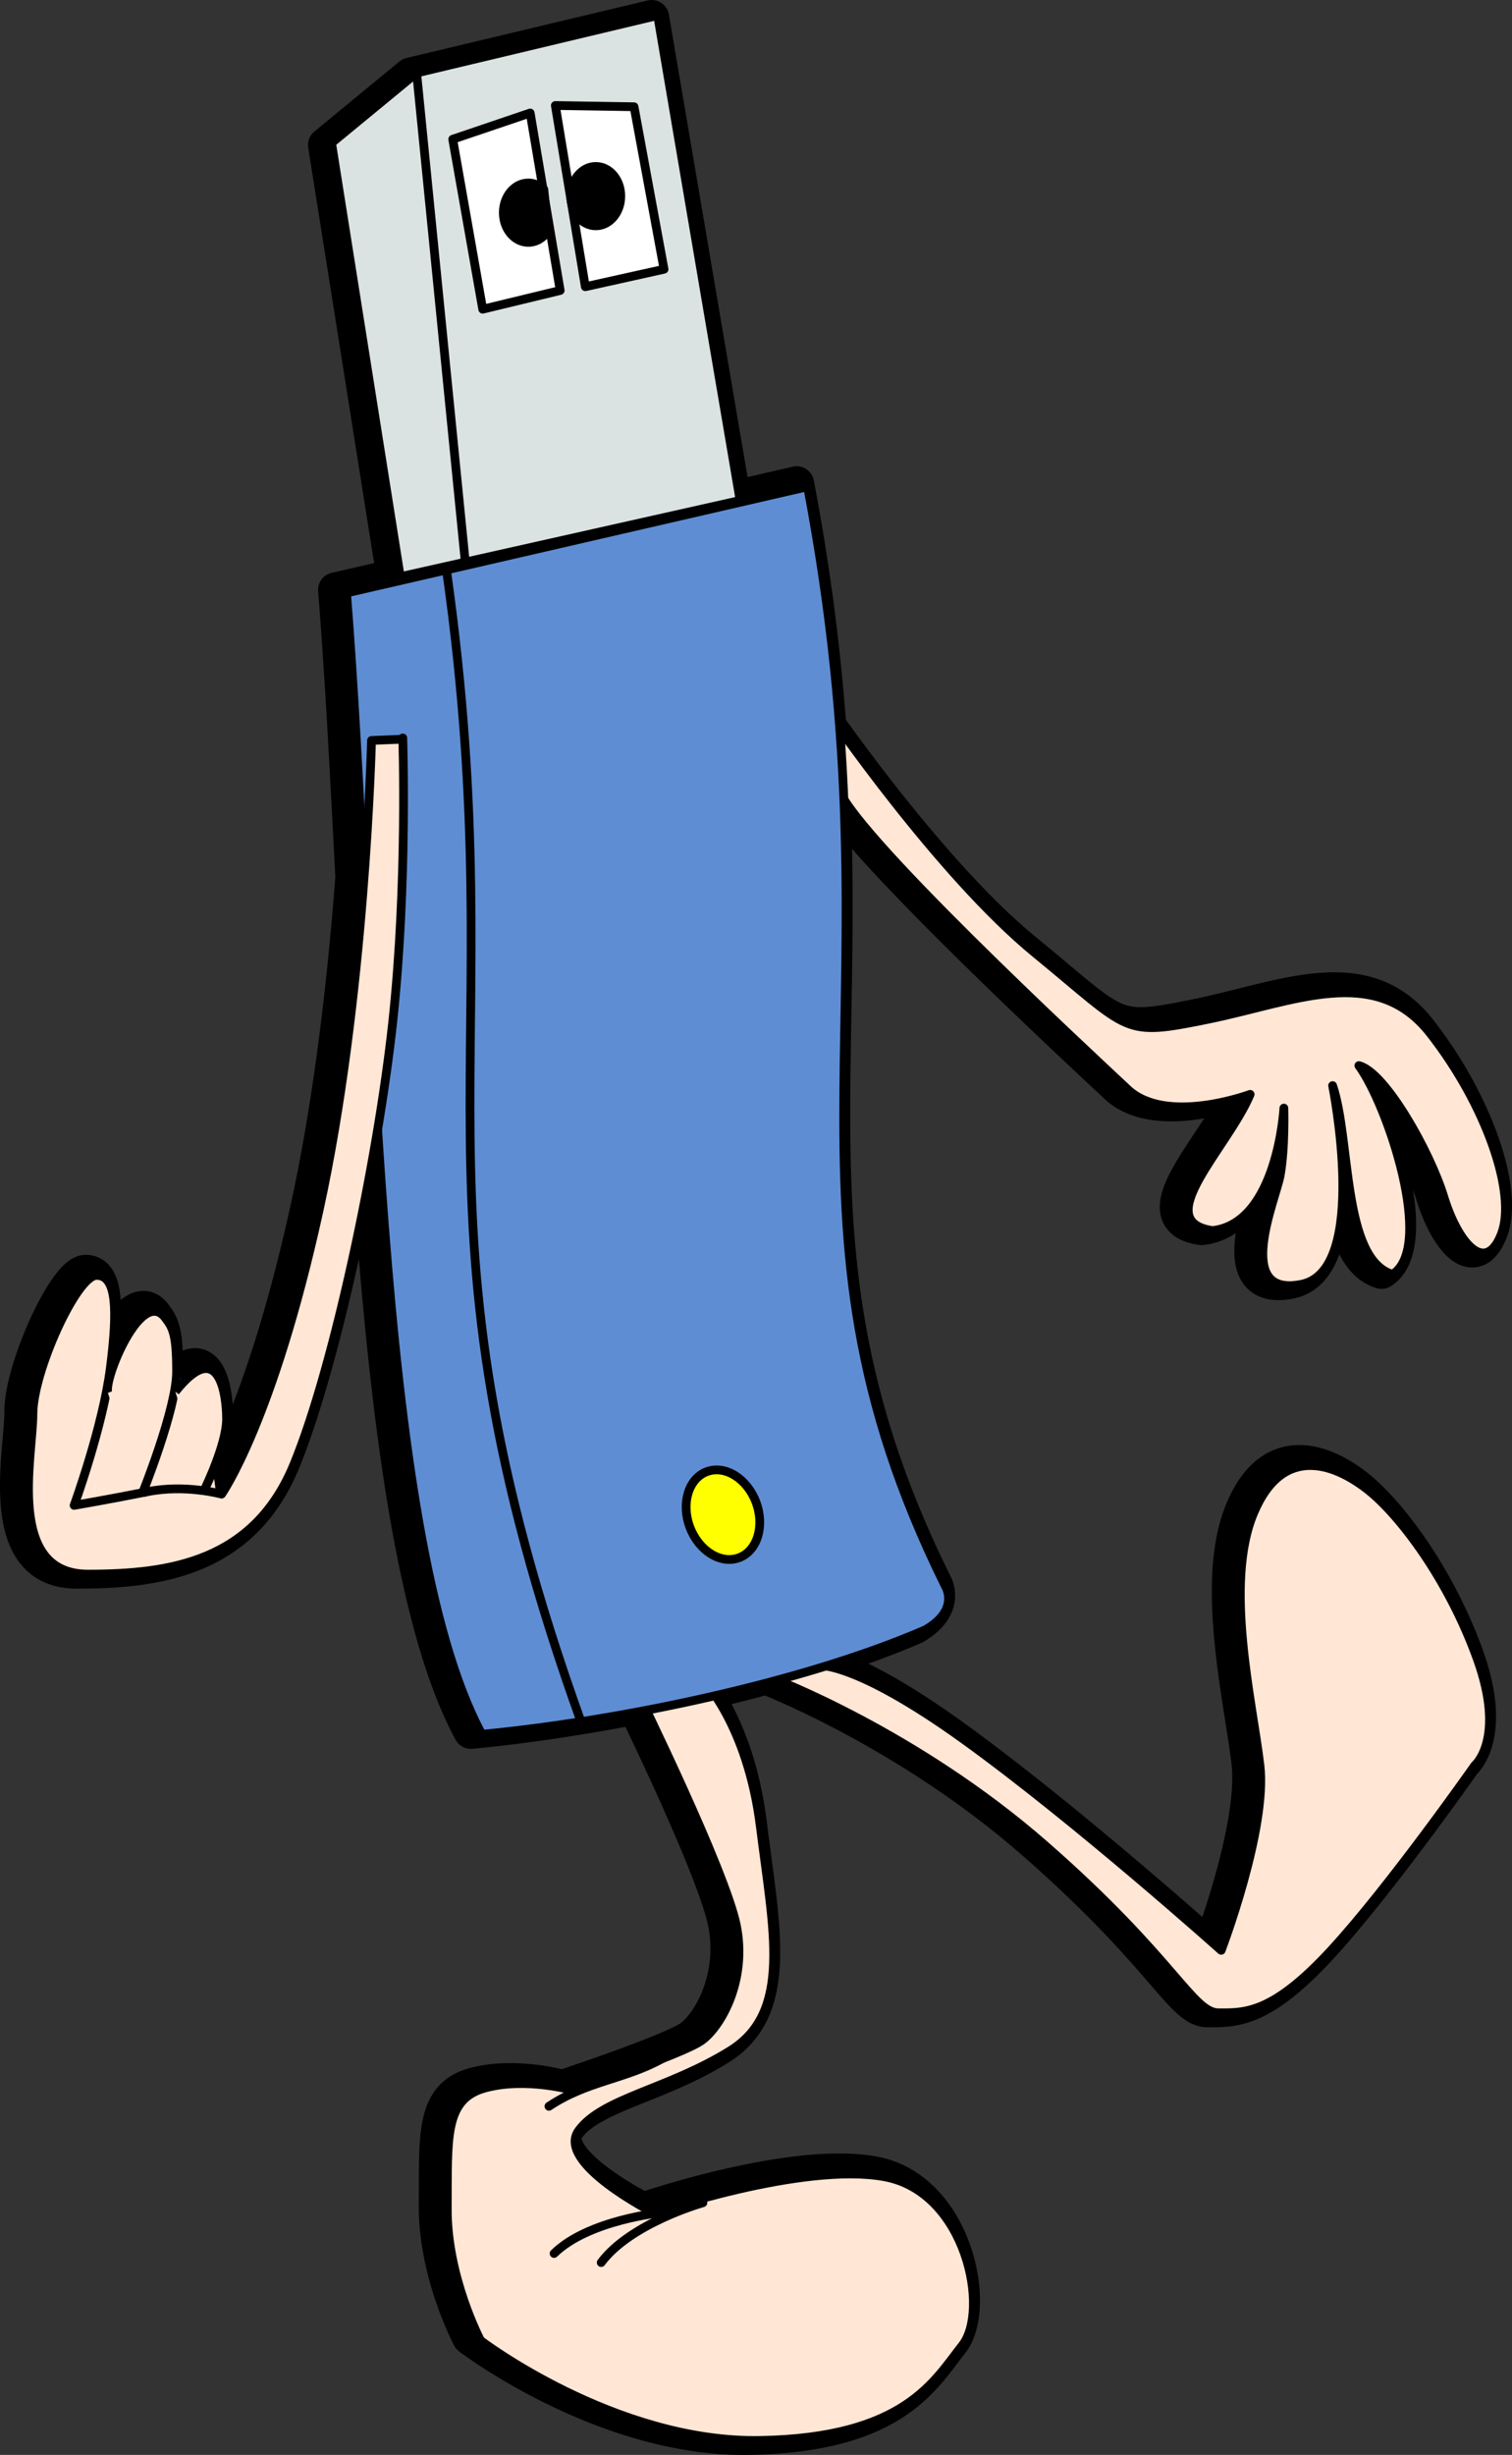
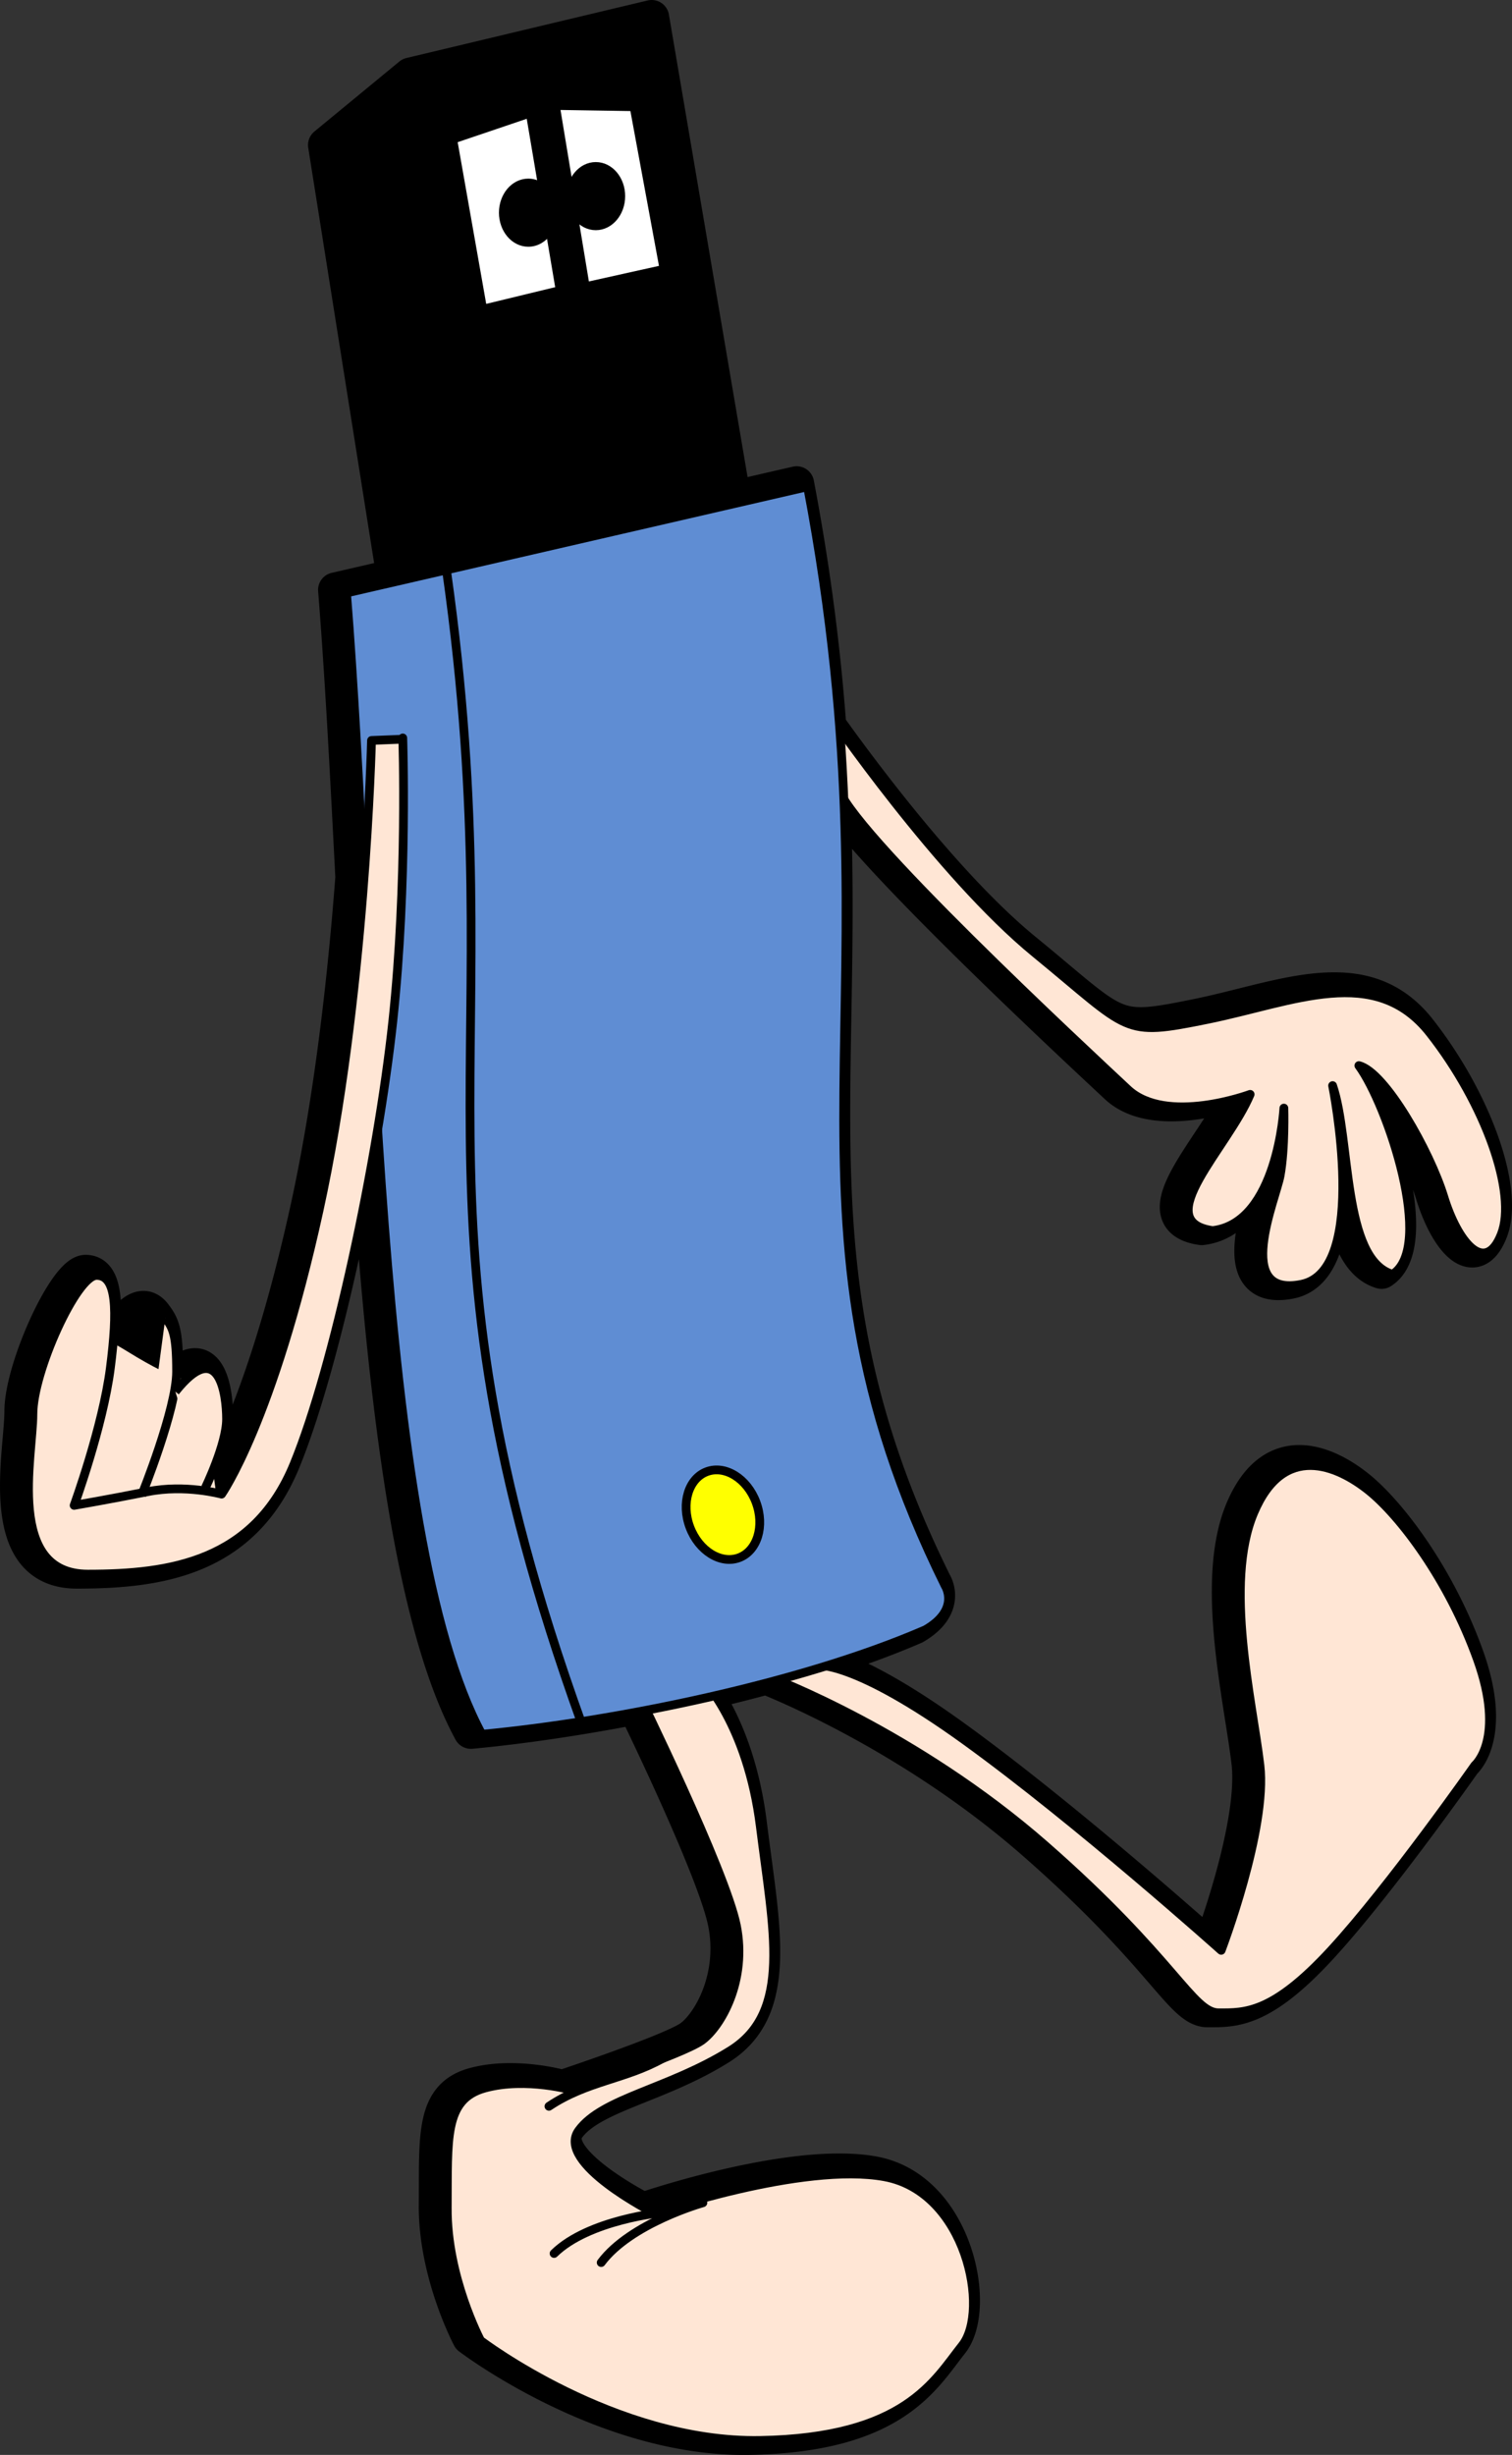
<svg xmlns="http://www.w3.org/2000/svg" viewBox="0 0 432.17 701.48">
  <rect x="0" y="0" width="432.17" height="701.48" fill="#333333" stroke="none" />
  <path d="M186.26 5.003l-68.938 16.438-24.281 20 19.562 123.28-16.688 3.844c1.98 24.697 3.434 52.856 4.937 82.125-2.018 26.59-5.806 62.31-12.812 94.312-13.214 60.357-27.844 81.062-27.844 81.062s-.665-.17-1.625-.375c-.28-2.179-.489-4.011-.812-6.406 1.74-4.281 3.875-10.38 3.875-14.625 0-6.521-1.805-20.77-11.625-11.25-.168-.04-.33-.088-.5-.125a18.811 18.811 0 01-2.219-.657c.04-.536.031-1.079.031-1.562 0-10.714-1.043-12.488-3.187-15.344-1.064-1.417-2.233-1.95-3.438-1.844-3.193.282-6.653 5.134-9.218 10.375-.795-.465-1.531-.87-2.282-1.281 1.131-12.416.142-19.406-4.718-19.406-5.715 0-18.22 27.513-18.22 39.656s-7.852 45.719 15.72 45.719c23.57 0 47.509-3.58 58.938-31.438 8.725-21.268 18.064-60.638 23.906-95.72 4.61 71.872 11.949 140.13 29.78 172.94 14.196-1.34 30.405-3.705 47-6.905 5.73 11.852 23.059 48.326 25.72 61.53 3.166 15.715-4.448 28.916-9.907 32.845-5.458 3.928-36.656 14.28-36.656 14.28s-13.478-3.901-25.28-.687c-11.805 3.214-10.633 14.638-10.782 34.281-.149 19.643 9.532 37.844 9.532 37.844s38.363 29.277 79.875 28.562c41.512-.714 49.86-17.125 57.812-27.125 7.952-10 1.178-43.933-22.25-48.219-23.428-4.286-65.844 10.344-65.844 10.344s-28.33-14.277-21.531-23.562c6.797-9.286 25.655-11.772 43.375-22.844 17.72-11.07 12.215-34.295 8.53-63.938-2.38-19.157-8.693-31.273-12.874-37.469a488.135 488.135 0 0017.688-4.437c7.799 3.131 43.636 18.436 76.53 47.219 37.144 32.5 42.157 47.844 49.657 47.844s15.339.37 32.125-17.844c16.786-18.214 41.094-52.875 41.094-52.875s8.933-7.487.719-30.344c-8.215-22.857-22.165-41.076-31.094-48.22-8.93-7.142-24.272-13.92-32.844 6.438-8.572 20.357-.362 53.911 1.78 72.125 2.144 18.214-11.061 52.875-11.061 52.875s-41.076-36.786-73.22-60c-23.102-16.685-34.912-20.449-39.75-21.25 10.189-3.158 19.834-6.61 28.439-10.344 10.029-5.81 5.656-12.562 5.656-12.562-41.176-83.236-25.244-136.2-28.969-224.81 10.932 17.754 70.965 73.433 81.125 82.938 11.071 10.357 35 1.438 35 1.438-6.33 15.187-28.993 36.363-10.719 38.938 18.571-2.143 20.344-35 20.344-35s.366 11.424-1.063 19.28c-1.22 6.714-13.58 34.992 6.063 31.063 19.643-3.929 8.937-56.781 8.937-56.781 5.265 15.422 2.648 49.646 17.125 53.938 12.22-7.76-1.351-48.38-9.625-59.656 7.5 1.785 20.353 24.643 24.281 37.5 3.93 12.857 11.795 22.504 16.438 10.719 4.643-11.786-4.66-37.5-20.375-57.5s-38.92-8.938-63.562-3.938c-24.643 5-21.78 3.594-49.28-18.906-22.327-18.267-47.203-51.933-55.876-64.094-1.553-20.844-4.326-43.66-9.187-69.188l-18.062 4.156L186.26 5z" stroke-linejoin="round" stroke="#000" stroke-width="10" />
  <path d="M35.109 438.957c-6.665-.38-12.264-.837-12.443-1.016-.18-.18-1.408-5.357-2.73-11.506l-2.4-11.18 3.67-16.85c2.023-9.27 3.919-17.115 4.214-17.434.491-.532 5.796 1.982 11.088 5.256 7.252 4.485 12.752 7.189 16.133 7.93 2.126.467 4.147 1.092 4.49 1.389.585.506 6.39 42.802 5.938 43.255-.655.655-17.567.75-27.964.159z" fill="#ffe6d5" />
  <g fill="#ffe6d5" stroke-linejoin="round" stroke="#000" stroke-width="2.5">
    <path d="M200.509 479.486s13.143 12.857 16.827 42.5c3.684 29.643 9.189 52.857-8.531 63.929-17.72 11.07-36.584 13.57-43.381 22.857-6.798 9.285 21.535 23.57 21.535 23.57s42.423-14.642 65.85-10.356c23.429 4.285 30.185 38.214 22.232 48.214-7.953 10-16.298 26.429-57.81 27.143-41.512.714-79.88-28.571-79.88-28.571s-9.66-18.214-9.511-37.857c.149-19.643-1.018-31.071 10.786-34.286s25.274.714 25.274.714 31.209-10.357 36.667-14.286c5.458-3.929 13.072-17.143 9.905-32.857-3.166-15.714-28.278-66.786-28.278-66.786l18.316-3.929z" fill-rule="evenodd" />
    <path d="M200.909 629.426s-20.616 5.763-29.074 17.087M189.379 632.196s-21.103 2.02-31.008 11.722M189.409 588.166c-10.723 6.023-21.62 6.416-32.508 13.697" stroke-linecap="round" />
  </g>
  <path d="M220.479 479.437s41.07 15.357 78.214 47.857 42.143 47.857 49.643 47.857 15.357.357 32.143-17.857 41.07-52.857 41.07-52.857 8.93-7.5.715-30.357-22.143-41.071-31.071-48.214c-8.929-7.143-24.286-13.93-32.857 6.428-8.572 20.357-.357 53.93 1.786 72.143 2.142 18.214-11.071 52.857-11.071 52.857s-41.071-36.786-73.214-60-42.5-21.429-42.5-21.429l-12.857 3.572z" stroke-linejoin="round" fill-rule="evenodd" stroke="#000" stroke-linecap="round" stroke-width="2.5" fill="#ffe6d5" />
  <path d="M236.609 203.417s31.786 46.429 59.286 68.929 24.643 23.929 49.286 18.929 47.857-16.071 63.57 3.928 25 45.714 20.358 57.5c-4.643 11.786-12.5 2.143-16.43-10.714-3.928-12.857-16.785-35.714-24.285-37.5 8.273 11.276 21.863 51.884 9.642 59.643-14.478-4.291-11.878-38.506-17.143-53.929 0 0 10.714 52.857-8.928 56.786-19.643 3.929-7.292-24.358-6.072-31.07 1.429-7.858 1.072-19.287 1.072-19.287s-1.786 32.857-20.357 35c-18.275-2.574 4.384-23.742 10.714-38.929 0 0-23.93 8.929-35-1.428s-81.43-75.605-82.857-86.786c-1.177-9.211-2.5-19.643-2.857-21.071z" stroke-linejoin="round" fill-rule="evenodd" stroke="#000" stroke-width="2.5" fill="#ffe6d5" />
-   <path d="M211.549 143.007l-23.57-138.58-68.93 16.434-24.286 20 19.643 123.93 97.143-21.786z" stroke-linejoin="round" fill-rule="evenodd" stroke="#000" stroke-width="2.5" fill="#dbe3e2" />
  <path d="M119.049 20.503l13.929 140" stroke-linejoin="round" stroke="#000" stroke-width="2.5" fill="none" />
  <path d="M129.399 39.789l8.571 48.57 22.143-5.356-8.571-50.714-22.143 7.5zM158.729 30.146l8.571 51.786 22.5-5-8.571-46.43-22.5-.356z" stroke-linejoin="round" fill-rule="evenodd" stroke="#000" stroke-width="2.5" fill="#fff" />
  <path d="M156.639 65.987c-1.308 1.987-3.345 3.266-5.632 3.266-3.943 0-7.143-3.8-7.143-8.483 0-4.682 3.2-8.482 7.143-8.482 1.674 0 3.214.685 4.433 1.832l1.199 11.866zM177.438 56.042c0 4.684-3.198 8.482-7.143 8.482s-7.143-3.798-7.143-8.482 3.198-8.482 7.143-8.482 7.143 3.797 7.143 8.482z" stroke-linejoin="round" stroke="#000" stroke-width="2.5" />
  <path d="M230.829 139.077l-131.79 30.357c8.353 104.17 7.616 268.94 38.698 326.13 38.264-3.616 91.24-14.448 126.79-29.875 10.029-5.81 5.642-12.553 5.642-12.553-53.3-107.77-10.9-164.74-39.34-314.07z" stroke-linejoin="round" fill-rule="evenodd" stroke="#000" stroke-width="2.5" fill="#5f8dd3" />
  <path d="M106.189 211.577s-1.786 73.929-15 134.29c-13.214 60.357-27.857 81.07-27.857 81.07s-10.357-2.856-21.071-.714c-10.714 2.143-21.071 3.929-21.071 3.929s8.214-22.5 10.357-39.286c2.143-16.786 1.785-26.429-3.929-26.429s-18.214 27.5-18.214 39.643-7.857 45.714 15.714 45.714 47.5-3.571 58.929-31.429c11.429-27.857 23.929-86.786 28.214-126.43 4.286-39.643 2.857-81.071 2.857-81.071v.357l-8.928.357z" stroke-linejoin="round" fill-rule="evenodd" stroke="#000" stroke-width="2.5" fill="#ffe6d5" />
-   <path d="M40.479 427.287s10-24.643 10-35.357-1.07-12.501-3.215-15.357c-6.81-9.07-17.779 17.648-16.429 21.429" stroke-linejoin="round" stroke="#000" stroke-width="2.5" fill="#ffe6d5" />
+   <path d="M40.479 427.287s10-24.643 10-35.357-1.07-12.501-3.215-15.357" stroke-linejoin="round" stroke="#000" stroke-width="2.5" fill="#ffe6d5" />
  <path d="M58.689 425.147s6.071-12.5 6.071-19.643c0-7.143-2.143-23.571-14.643-7.858" stroke-linejoin="round" stroke="#000" stroke-width="2.5" fill="#ffe6d5" />
  <path d="M127.609 162.867c19.952 140.84-14.75 181.22 38.62 329.54" stroke-linejoin="round" stroke="#000" stroke-width="2.5" fill="none" />
  <path d="M216.094 429.266c2.547 6.79.376 13.884-4.848 15.843-5.224 1.959-11.523-1.958-14.07-8.75s-.376-13.883 4.849-15.842c5.223-1.959 11.523 1.958 14.07 8.75z" stroke-linejoin="round" stroke="#000" stroke-width="2.5" fill="#ff0" />
</svg>